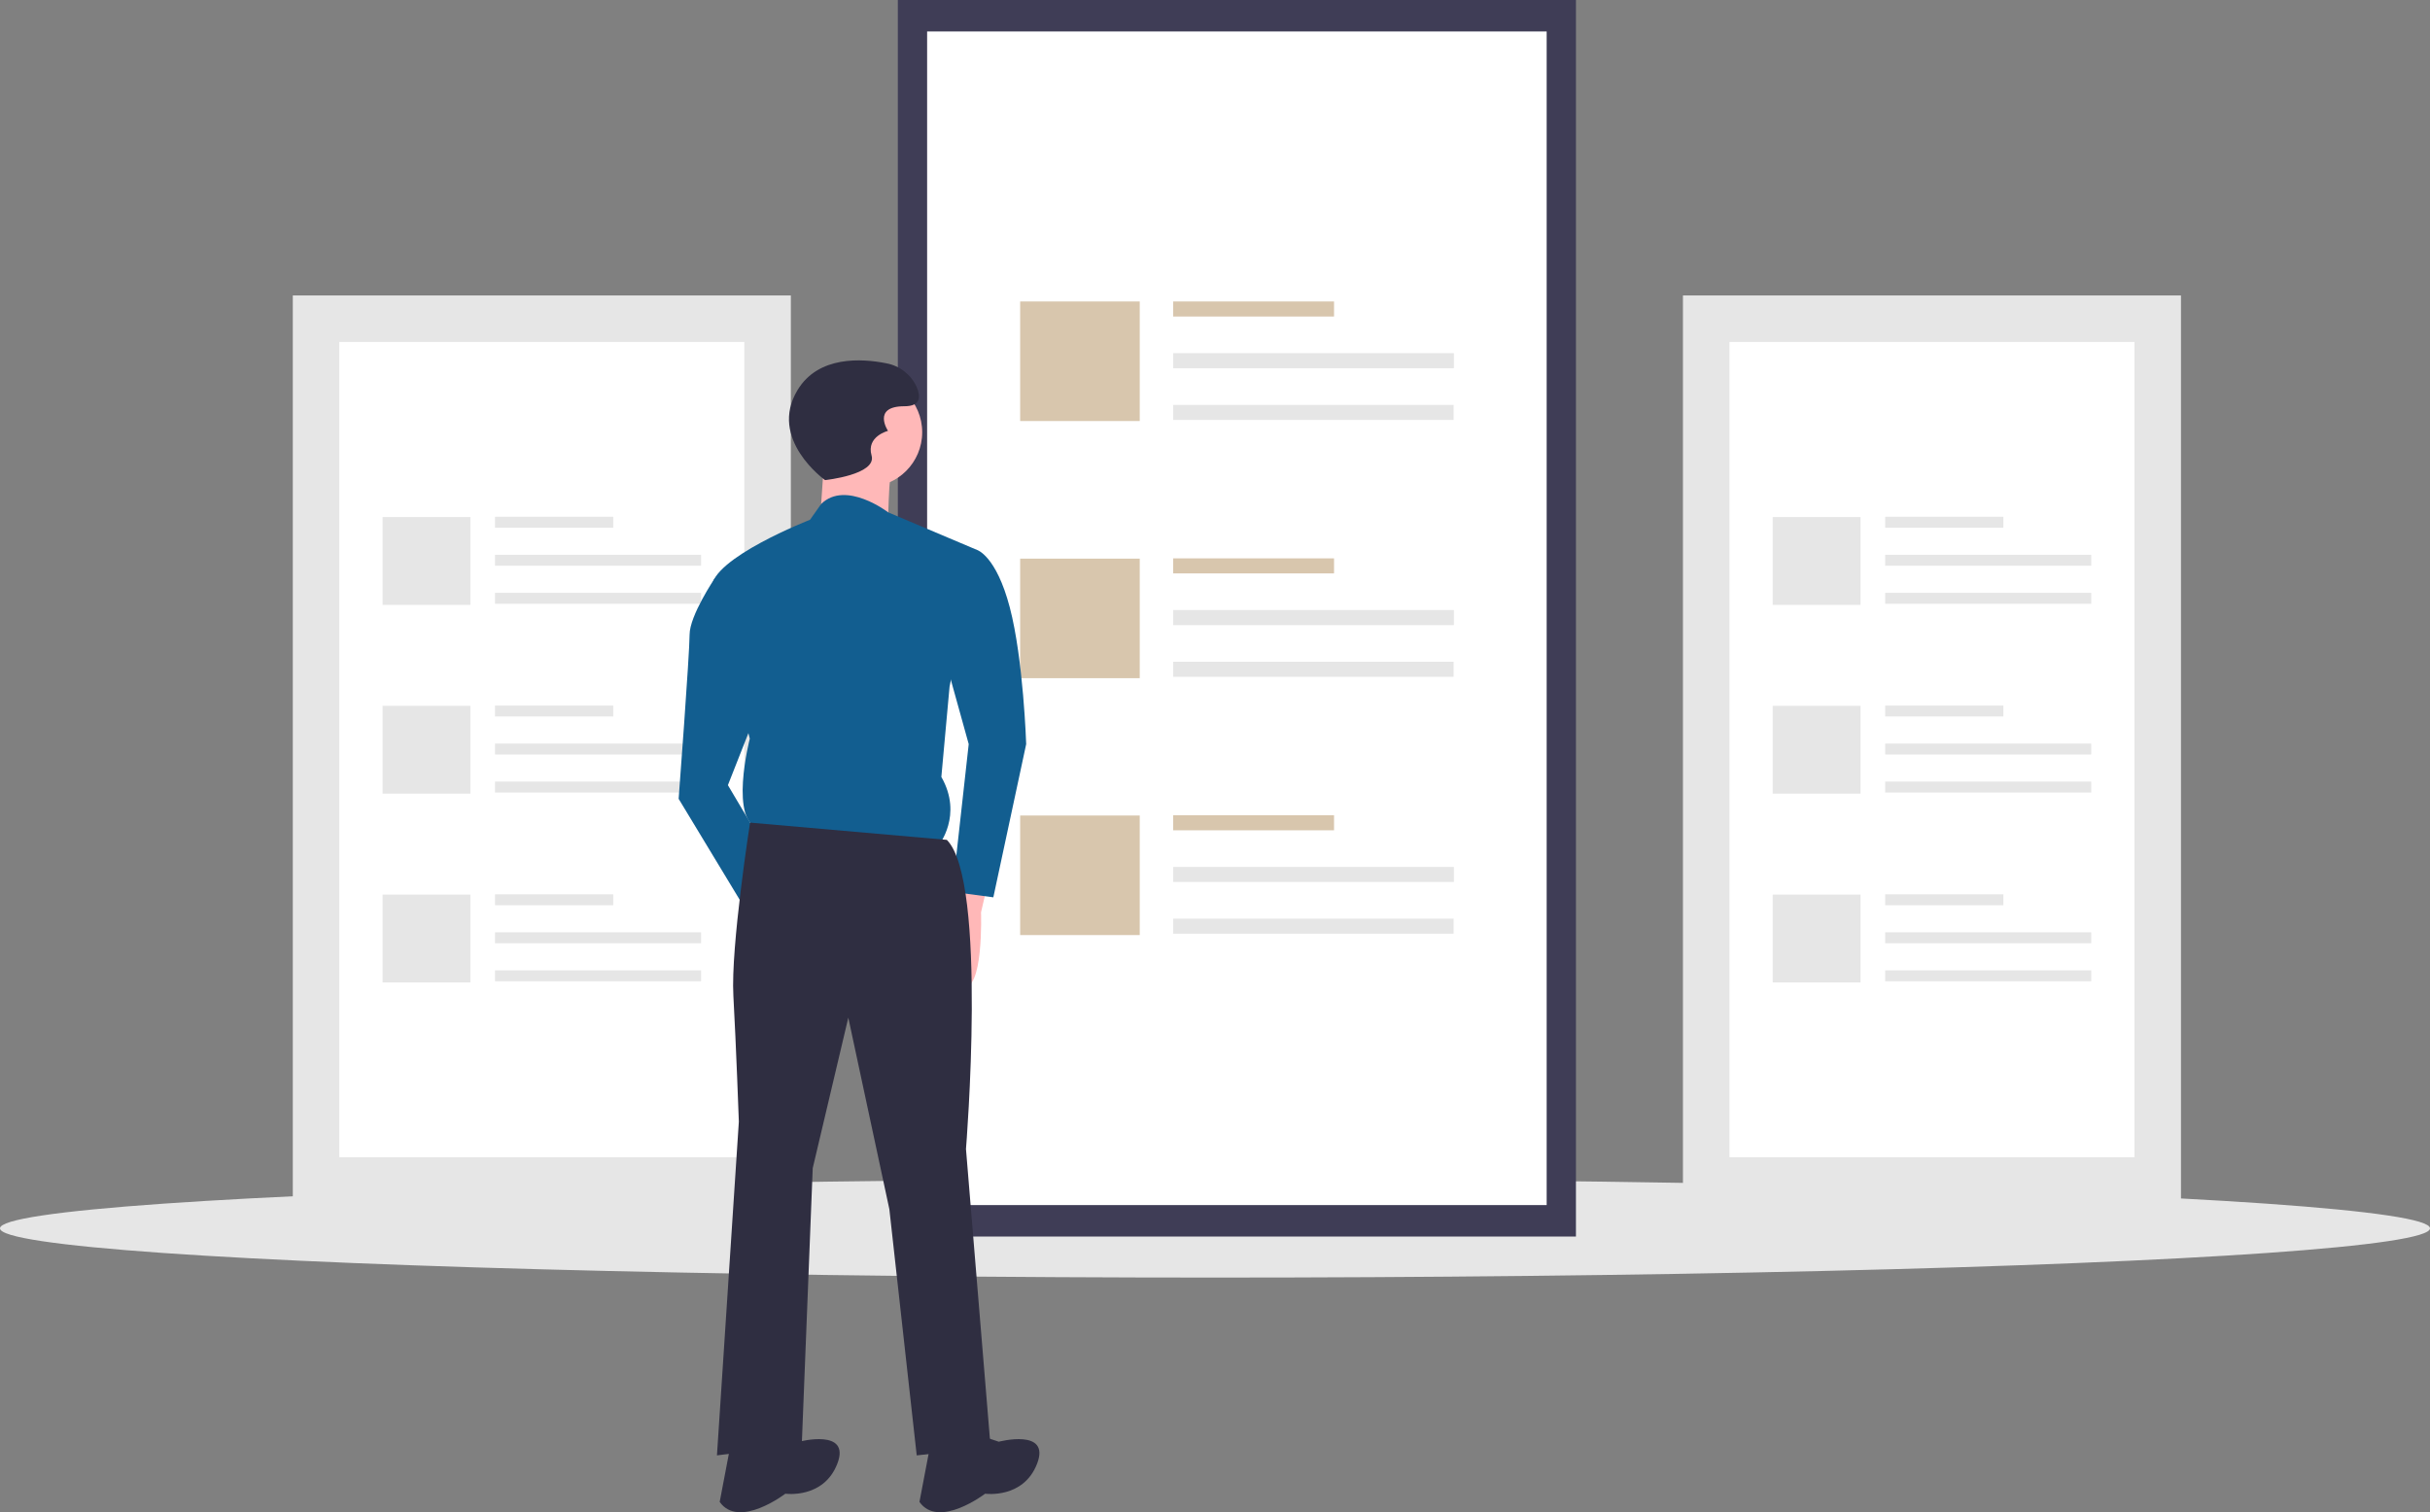
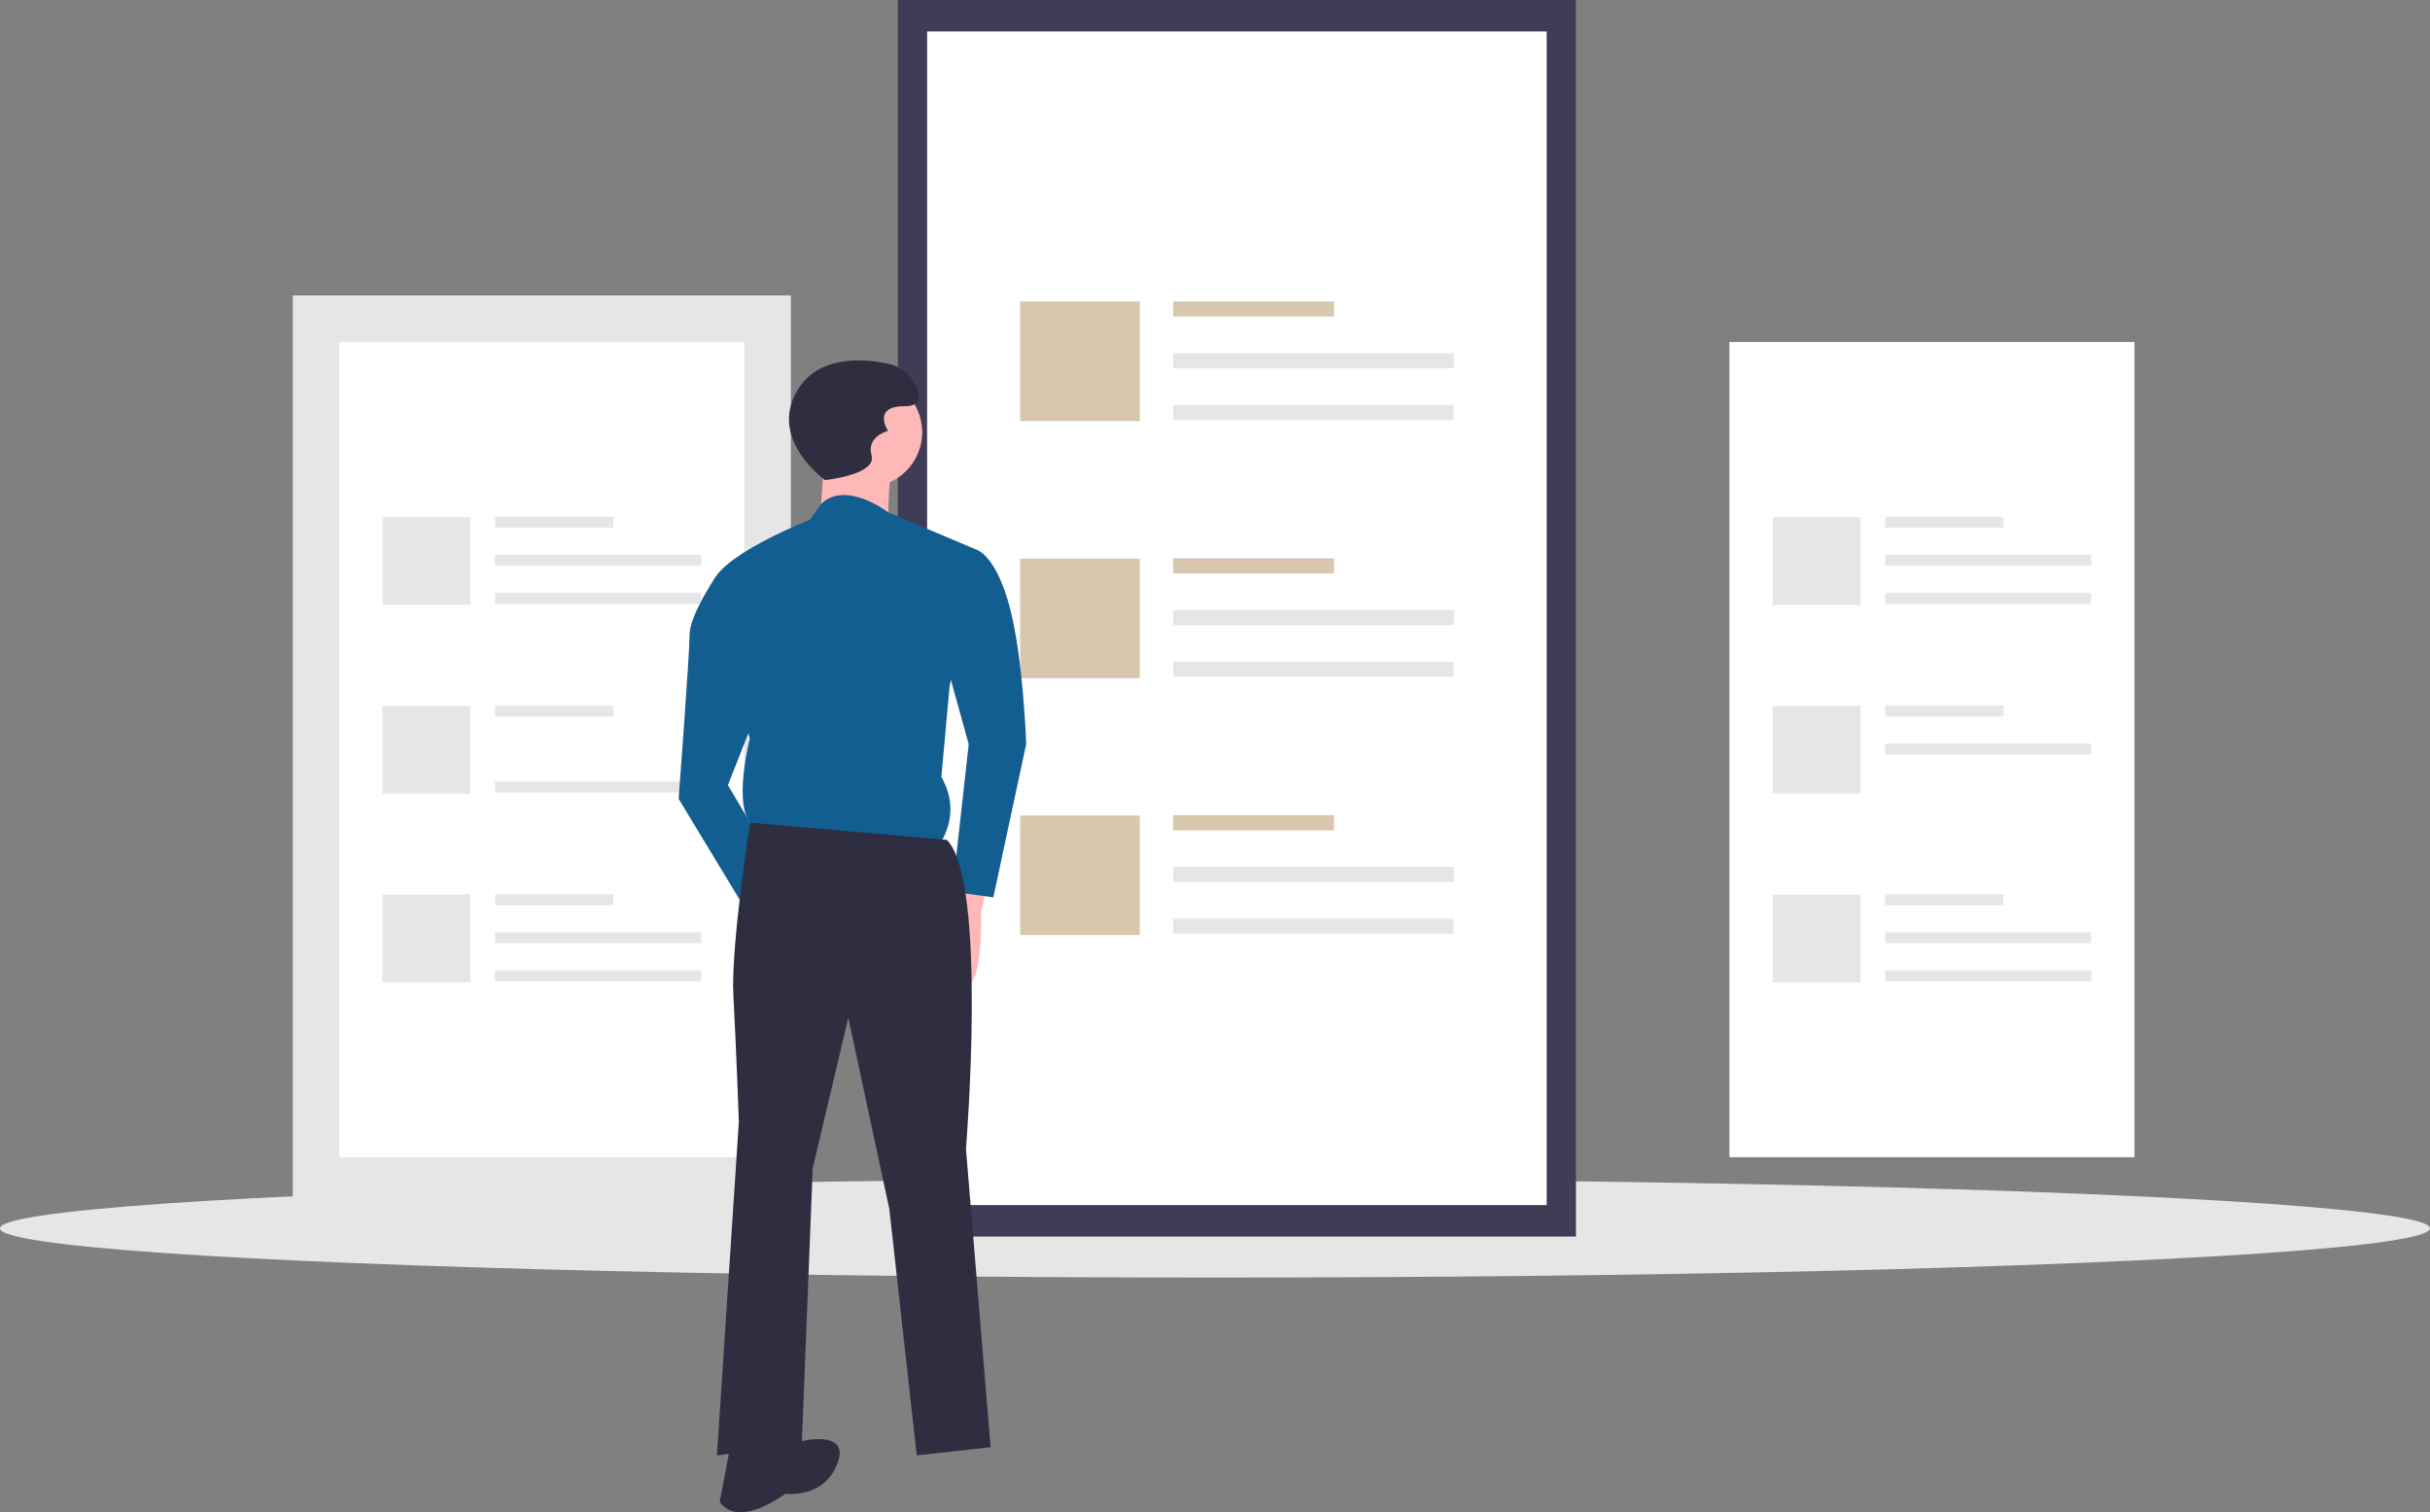
<svg xmlns="http://www.w3.org/2000/svg" id="f871edae-d68c-46d4-8324-c4853318dddd" x="0px" y="0px" viewBox="0 0 888 552.8" style="enable-background:new 0 0 888 552.8;" xml:space="preserve">
  <rect x="0" y="0" width="888" height="552.8" fill="#808080" stroke="none" />
  <style type="text/css">
	.st0{fill:#E6E6E6;}
	.st1{fill:#FFFFFF;}
	.st2{fill:#3F3D56;}
	.st3{fill:#D8C6AD;}
	.st4{fill:#FFB8B8;}
	.st5{fill:#125E90;}
	.st6{fill:#2F2E41;}
</style>
-   <rect x="615" y="108" class="st0" width="182" height="332" />
  <path class="st1" d="M632,423h148V125H632V423z" />
  <rect x="688.9" y="188.9" class="st0" width="43.2" height="4" />
  <rect x="688.9" y="202.8" class="st0" width="75.3" height="4" />
  <rect x="688.9" y="216.7" class="st0" width="75.3" height="4" />
  <rect x="647.8" y="189" class="st0" width="32.1" height="32.1" />
  <rect x="688.9" y="257.9" class="st0" width="43.2" height="4" />
  <rect x="688.9" y="271.8" class="st0" width="75.3" height="4" />
-   <rect x="688.9" y="285.7" class="st0" width="75.3" height="4" />
  <rect x="647.8" y="258" class="st0" width="32.1" height="32.1" />
  <rect x="688.9" y="326.9" class="st0" width="43.2" height="4" />
  <rect x="688.9" y="340.8" class="st0" width="75.3" height="4" />
  <rect x="688.9" y="354.7" class="st0" width="75.3" height="4" />
  <rect x="647.8" y="327" class="st0" width="32.1" height="32.1" />
  <rect x="107" y="108" class="st0" width="182" height="332" />
  <path class="st1" d="M124,423h148V125H124V423z" />
  <rect x="180.9" y="188.9" class="st0" width="43.2" height="4" />
  <rect x="180.9" y="202.8" class="st0" width="75.3" height="4" />
  <rect x="180.9" y="216.7" class="st0" width="75.3" height="4" />
  <rect x="139.8" y="189" class="st0" width="32.1" height="32.1" />
  <rect x="180.9" y="257.9" class="st0" width="43.2" height="4" />
-   <rect x="180.9" y="271.8" class="st0" width="75.3" height="4" />
  <rect x="180.9" y="285.7" class="st0" width="75.3" height="4" />
  <rect x="139.8" y="258" class="st0" width="32.1" height="32.1" />
  <rect x="180.9" y="326.9" class="st0" width="43.2" height="4" />
  <rect x="180.9" y="340.8" class="st0" width="75.3" height="4" />
  <rect x="180.9" y="354.7" class="st0" width="75.3" height="4" />
  <rect x="139.8" y="327" class="st0" width="32.1" height="32.1" />
  <ellipse class="st0" cx="444" cy="449" rx="444" ry="18" />
  <rect x="328.1" y="0" class="st2" width="247.8" height="452" />
  <path class="st1" d="M338.8,440.5h226.4v-429H338.8V440.5z" />
  <rect x="428.7" y="110.2" class="st3" width="58.8" height="5.5" />
  <rect x="428.7" y="129.1" class="st0" width="102.6" height="5.5" />
  <rect x="428.7" y="148" class="st0" width="102.5" height="5.5" />
  <rect x="372.8" y="110.2" class="st3" width="43.7" height="43.7" />
  <rect x="428.7" y="204.1" class="st3" width="58.8" height="5.5" />
  <rect x="428.7" y="223" class="st0" width="102.6" height="5.5" />
  <rect x="428.7" y="241.9" class="st0" width="102.5" height="5.5" />
  <rect x="372.8" y="204.2" class="st3" width="43.7" height="43.7" />
  <rect x="428.7" y="298" class="st3" width="58.8" height="5.5" />
  <rect x="428.7" y="316.9" class="st0" width="102.6" height="5.5" />
  <rect x="428.7" y="335.8" class="st0" width="102.5" height="5.5" />
  <rect x="372.8" y="298.1" class="st3" width="43.7" height="43.7" />
-   <path class="st4" d="M361.5,320.5l-3,13c0,0,1,30-7,27s-6-29-6-29l7-13L361.5,320.5z" />
+   <path class="st4" d="M361.5,320.5l-3,13c0,0,1,30-7,27s-6-29-6-29L361.5,320.5z" />
  <circle class="st4" cx="317" cy="158" r="20" />
  <path class="st4" d="M301.5,163.5l-2,29l25,3c0,0,0-24,2-27S301.5,163.5,301.5,163.5z" />
  <path class="st5" d="M357,201l-32.4-13.7c0,0-15.5-11.9-24.5-3.1L296,190c0,0-36,14-36,25l14,55c0,0-8,31,4,33l65,6c0,0,9-11,1-25  l3-33L357,201z" />
  <path class="st5" d="M335,202l22-1c0,0,7,2,12,21s6,50,6,50l-12,56l-15-2l6-54l-10-36L335,202z" />
  <path class="st5" d="M272,208l-10.8,3.4c0,0-9.2,13.6-9.2,20.6s-4,60-4,60l26,43l8-21l-16-27l13-33L272,208z" />
  <path class="st6" d="M346,307l-71.9-6.3c0,0-7.1,45.3-6.1,63.3s2,46,2,46l-8,122l31-4l4-101l13-55l15,70l10,90l27-3l-9-109  C353,420,361,322,346,307z" />
-   <path class="st6" d="M356,524l9,3c0,0,19-5,14,8s-19,11-19,11s-17,13-24,3l4-21L356,524z" />
  <path class="st6" d="M283,524l9,3c0,0,19-5,14,8s-19,11-19,11s-17,13-24,3l4-21L283,524z" />
  <path class="st6" d="M301.5,175.5c0,0-21-15-10-33c7.6-12.5,23.4-11.5,32.4-9.7c4.9,0.9,9.1,4.2,11.1,8.7c1.5,3.5,1.5,7-4.5,7  c-12,0-6,9-6,9s-8,2-6,9S301.5,175.5,301.5,175.5z" />
</svg>